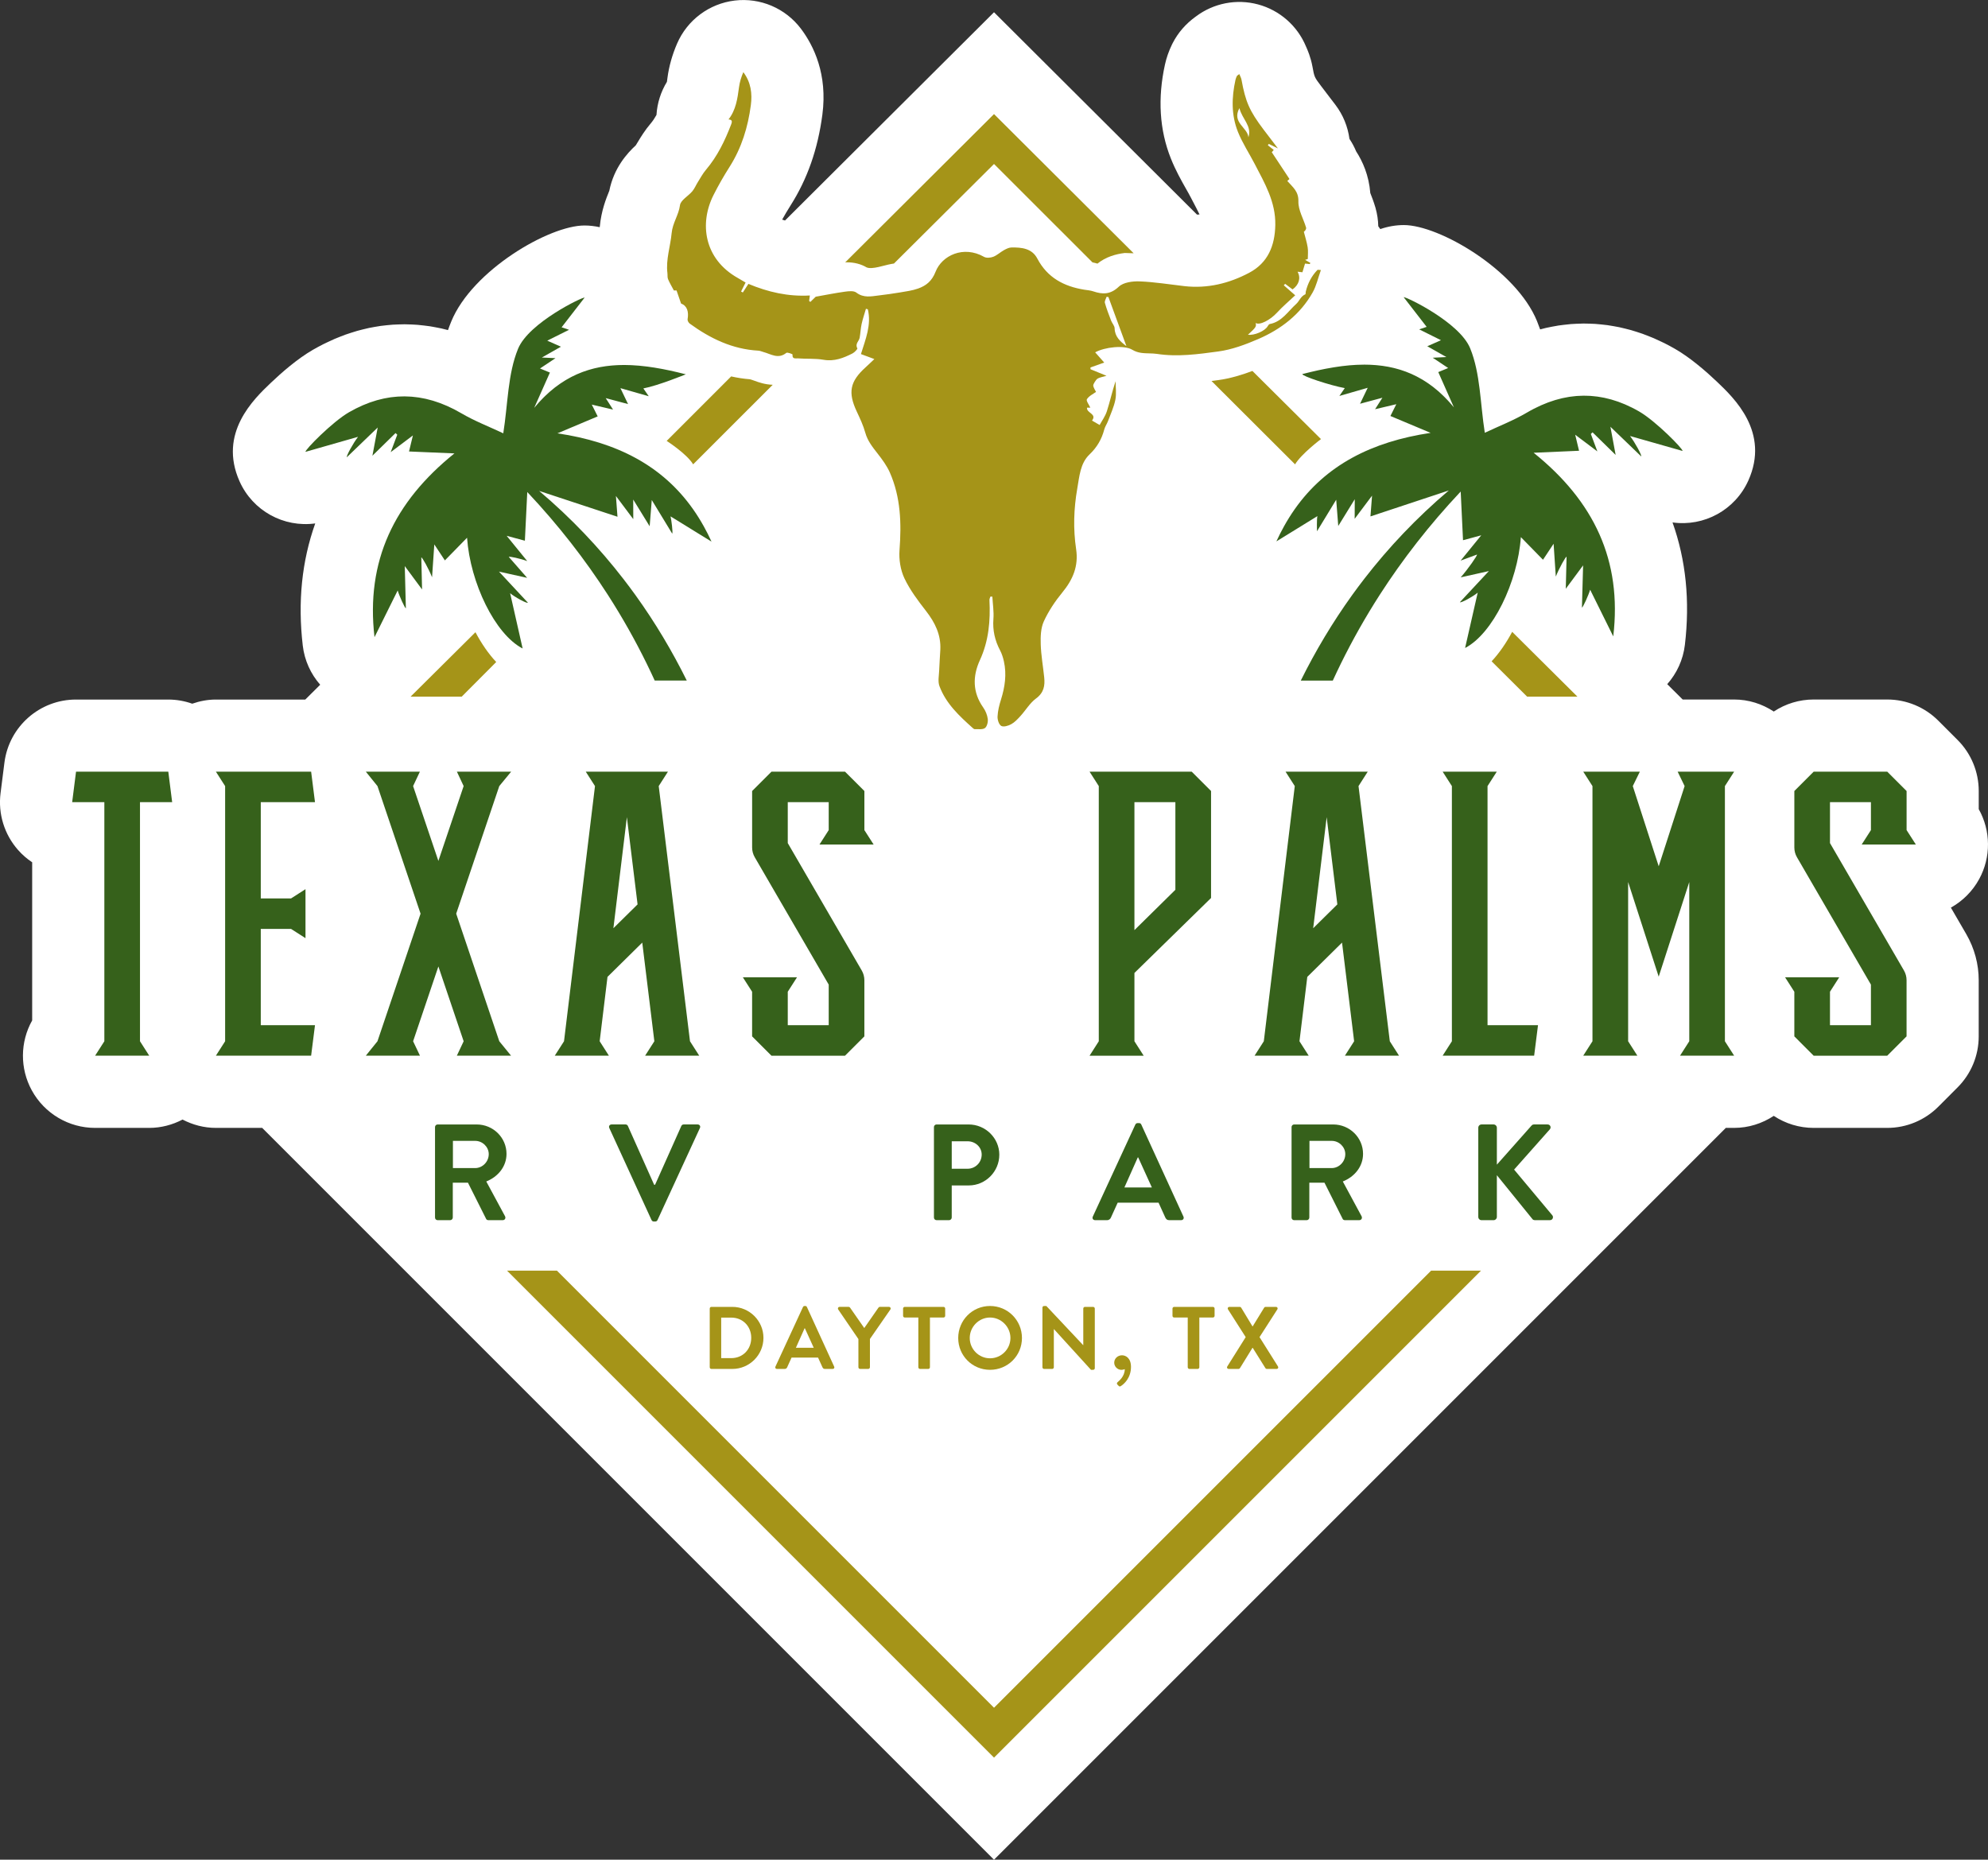
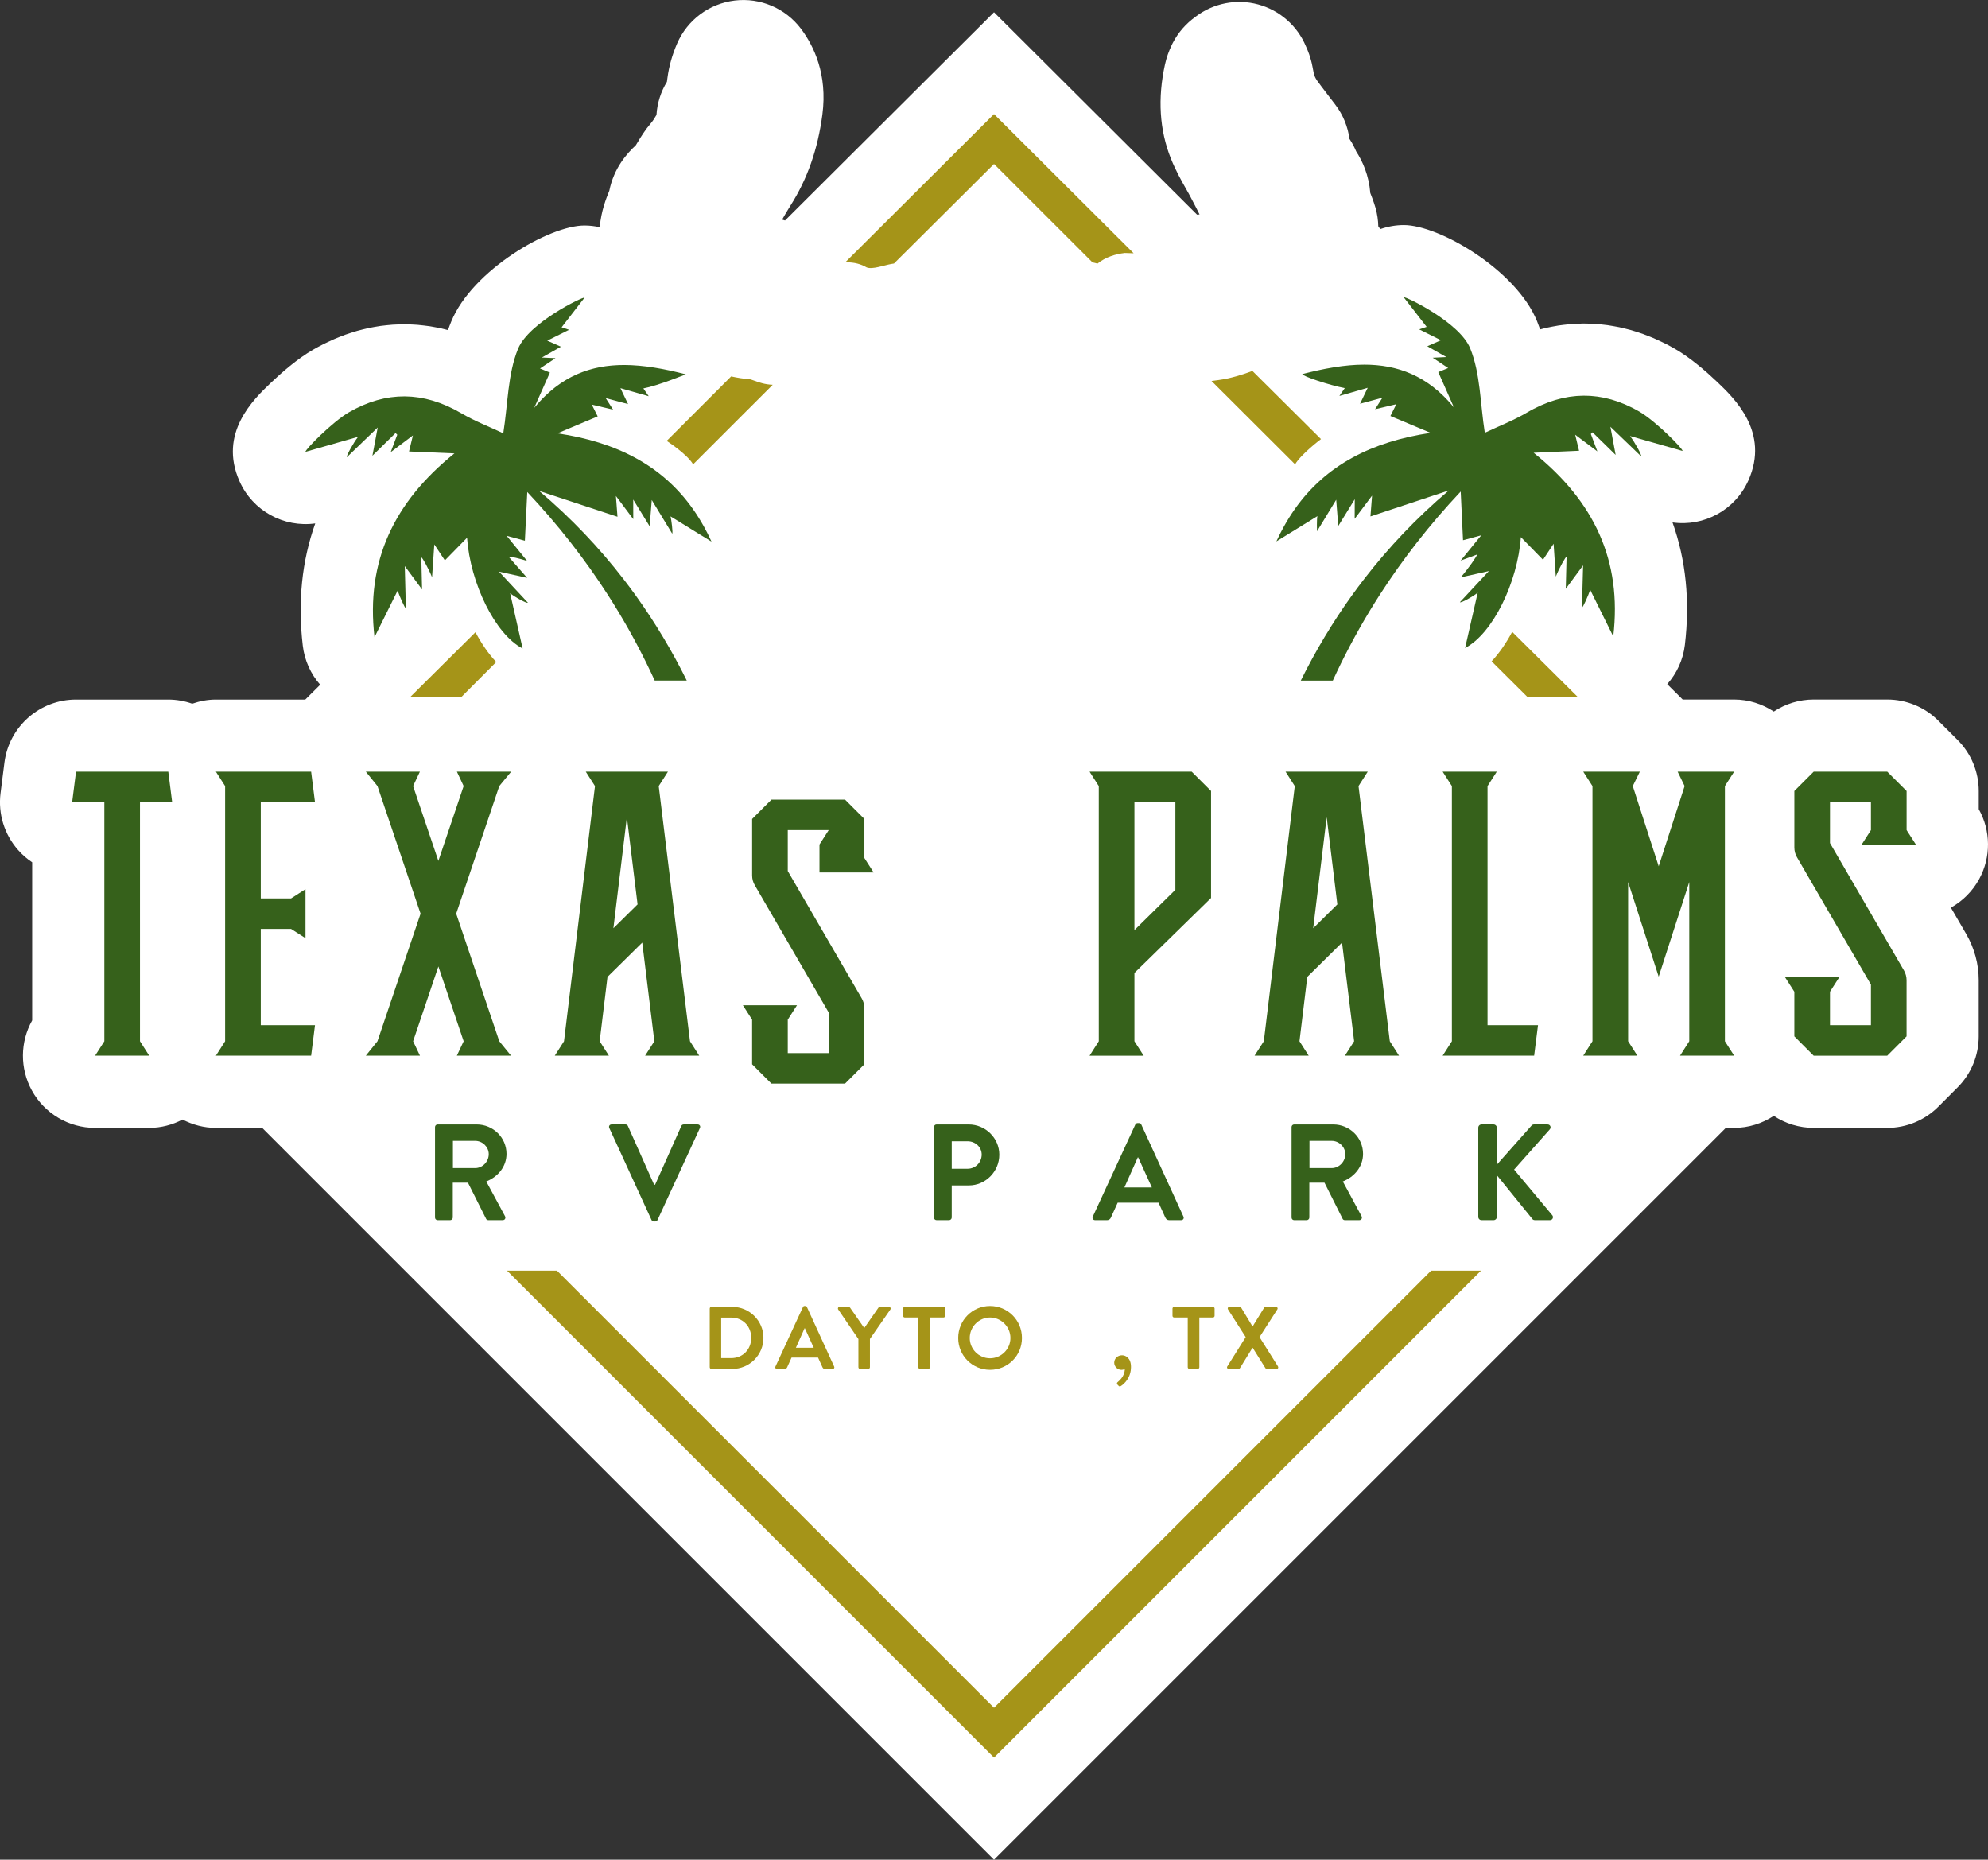
<svg xmlns="http://www.w3.org/2000/svg" version="1.1" x="0px" y="0px" width="260px" height="243.214px" viewBox="-429.849 14.562 260 243.214" enable-background="new -429.849 14.562 260 243.214" xml:space="preserve">
  <rect x="-429.849" y="14.562" width="260" height="243.214" fill="#333333" stroke="none" />
  <g id="Layer_1">
</g>
  <g id="Layer_2">
    <g>
      <path fill="#FFFFFF" d="M-171.004,129.533c1.565-2.866,1.532-6.325-0.056-9.149v-2.373c0-2.503-0.995-4.904-2.764-6.673    l-2.519-2.52c-1.771-1.775-4.175-2.773-6.683-2.773h-9.624c-1.869,0-3.681,0.555-5.216,1.574    c-1.515-0.999-3.303-1.574-5.184-1.574h-6.73l-2.021-2.007c1.244-1.405,2.077-3.177,2.309-5.137    c0.68-5.741,0.138-11.088-1.616-16.015c4.109,0.581,8.181-1.611,9.919-5.486c2.829-6.309-1.842-10.756-4.086-12.894    c-1.387-1.321-3.466-3.141-5.486-4.305c-0.457-0.264-0.914-0.509-1.41-0.76c-0.164-0.082-0.328-0.159-0.51-0.241    c-0.288-0.139-0.58-0.276-0.904-0.416c-0.192-0.082-0.383-0.158-0.526-0.211c-0.31-0.126-0.626-0.252-0.91-0.353    c-0.216-0.077-0.43-0.147-0.646-0.214l-0.117-0.038c-0.252-0.083-0.504-0.163-0.754-0.233c-0.228-0.065-0.455-0.122-0.752-0.193    c-0.261-0.067-0.524-0.131-0.794-0.188c-0.223-0.046-0.444-0.086-0.739-0.136c-0.272-0.05-0.546-0.097-0.785-0.129    c-0.245-0.035-0.491-0.062-0.737-0.085l-0.096-0.01c-0.26-0.028-0.52-0.053-0.783-0.071c-0.225-0.015-0.451-0.022-0.73-0.03    c-0.01,0-0.092-0.003-0.104-0.003c-0.21-0.007-0.423-0.013-0.635-0.013c-0.018,0-0.083,0-0.101,0    c-0.285,0.002-0.57,0.013-0.94,0.032c-0.219,0.009-0.439,0.02-0.693,0.04c-0.302,0.024-0.605,0.059-0.953,0.103    c-0.209,0.023-0.418,0.049-0.644,0.083c-0.265,0.041-0.531,0.09-0.795,0.143l-0.093,0.018c-0.251,0.046-0.5,0.096-0.727,0.148    c-0.243,0.056-0.485,0.119-0.783,0.199c-0.127-0.364-0.265-0.728-0.414-1.093c-2.73-6.686-12.782-12.553-17.41-12.553    c-1.057,0-2.097,0.187-3.084,0.527c-0.085-0.124-0.171-0.249-0.262-0.368c-0.018-0.799-0.135-1.601-0.357-2.389    c-0.011-0.04-0.022-0.078-0.034-0.117c-0.218-0.735-0.463-1.365-0.653-1.843c-0.187-2.333-1.003-4.139-1.852-5.452    c-0.226-0.543-0.505-1.071-0.84-1.578l-0.033-0.049c-0.211-1.588-0.828-3.136-1.854-4.479l-0.68-0.889    c-0.411-0.536-0.782-1.019-1.167-1.532c-0.889-1.177-0.889-1.177-1.136-2.544c-0.229-1.248-0.641-2.184-0.85-2.646    c-1.122-2.701-3.434-4.733-6.263-5.496c-2.813-0.757-5.817-0.172-8.138,1.579c-1.313,0.941-2.337,2.119-3.043,3.504    c-0.031,0.062-0.062,0.123-0.092,0.185c-0.411,0.852-0.705,1.691-0.9,2.568c-0.982,4.437-0.725,8.582,0.764,12.312    c0.623,1.564,1.372,2.886,1.973,3.949c0.214,0.377,0.43,0.753,0.631,1.143l0.365,0.697c0.238,0.453,0.536,1.021,0.782,1.531    c-0.111,0.013-0.22,0.016-0.329,0.02l-26.55-26.465l-27.333,27.235c-0.125-0.04-0.246-0.071-0.375-0.116    c0.337-0.609,0.701-1.222,1.086-1.83c2.214-3.482,3.58-7.375,4.176-11.906c0.694-5.285-1.142-9.021-2.804-11.225    c-2.024-2.685-5.322-4.088-8.66-3.688c-3.338,0.401-6.211,2.547-7.542,5.634c-0.634,1.47-1.056,2.968-1.253,4.454    c-0.02,0.153-0.048,0.36-0.075,0.546c-0.779,1.273-1.266,2.745-1.364,4.323c-0.239,0.433-0.476,0.784-0.721,1.074    c-0.799,0.941-1.334,1.829-1.688,2.416l-0.175,0.287c-0.042,0.067-0.083,0.135-0.124,0.203c-1.109,1.02-2.864,2.941-3.462,5.944    c-0.011,0.028-0.023,0.055-0.034,0.083c-0.38,0.94-1.016,2.514-1.21,4.609c-0.001,0.018-0.006,0.047-0.009,0.069    c-0.655-0.142-1.324-0.223-2-0.223c-4.622,0-14.674,5.867-17.417,12.556c-0.154,0.376-0.296,0.751-0.427,1.125    c-0.002,0-0.003-0.001-0.005-0.001c-0.27-0.074-0.542-0.145-0.852-0.214c-0.197-0.043-0.392-0.082-0.632-0.125    c-0.027-0.006-0.141-0.027-0.167-0.032c-0.239-0.047-0.48-0.091-0.688-0.124c-0.244-0.039-0.49-0.069-0.815-0.105    c-0.281-0.036-0.561-0.067-0.855-0.09c-0.223-0.018-0.446-0.029-0.669-0.038l-0.153-0.006c-0.262-0.013-0.524-0.023-0.838-0.024    c-0.266,0-0.532,0.008-0.832,0.019c-0.239,0.006-0.479,0.015-0.72,0.032c-0.237,0.016-0.475,0.039-0.711,0.064l-0.155,0.016    c-0.229,0.022-0.46,0.047-0.712,0.082c-0.238,0.033-0.477,0.074-0.715,0.117l-0.167,0.029c-0.238,0.04-0.475,0.083-0.654,0.123    c-0.247,0.052-0.496,0.112-0.744,0.176l-0.157,0.039c-0.209,0.051-0.419,0.103-0.634,0.164c-0.254,0.071-0.508,0.153-0.763,0.237    l-0.1,0.033c-0.236,0.073-0.47,0.149-0.677,0.224c-0.236,0.085-0.475,0.179-0.713,0.275l-0.145,0.058    c-0.195,0.076-0.39,0.153-0.595,0.242c-0.282,0.121-0.565,0.255-0.927,0.427c-0.141,0.065-0.282,0.131-0.509,0.244    c-0.447,0.226-0.893,0.467-1.371,0.74c-2.026,1.17-4.105,2.992-5.492,4.313c-2.241,2.135-6.902,6.577-4.095,12.878    c1.728,3.879,5.794,6.075,9.901,5.51c-1.752,4.918-2.3,10.254-1.631,15.98c0.228,1.949,1.05,3.715,2.279,5.118l-1.95,1.937    h-11.694c-1.072,0-2.11,0.201-3.091,0.542c-0.984-0.347-2.038-0.542-3.133-0.542h-12.067c-4.753,0-8.765,3.534-9.363,8.25    l-0.506,3.989c-0.341,2.688,0.49,5.394,2.282,7.427c0.549,0.624,1.173,1.166,1.853,1.617v20.68    c-1.587,2.825-1.617,6.284-0.05,9.148c1.655,3.026,4.83,4.909,8.28,4.909h7.078c1.549,0,3.033-0.397,4.359-1.09    c1.326,0.692,2.81,1.09,4.359,1.09h6.055l95.712,95.71l95.711-95.71h1.086c1.88,0,3.667-0.575,5.183-1.573    c1.535,1.018,3.347,1.573,5.216,1.573h9.624c2.509,0,4.915-0.999,6.686-2.777l2.512-2.515c1.772-1.77,2.767-4.171,2.767-6.676    v-7.344c0-2.093-0.552-4.159-1.617-6.01l-2.024-3.485C-173.169,132.406-171.875,131.128-171.004,129.533z" />
      <g>
        <g>
          <path fill="#36611B" d="M-215.478,68.374c-0.304-0.176-0.609-0.339-0.912-0.492c-0.1-0.05-0.199-0.093-0.298-0.139      c-0.204-0.098-0.409-0.197-0.61-0.285c-0.122-0.052-0.243-0.095-0.365-0.144c-0.181-0.074-0.364-0.149-0.546-0.213      c-0.131-0.047-0.261-0.085-0.393-0.127c-0.172-0.056-0.342-0.114-0.514-0.163c-0.137-0.039-0.273-0.068-0.409-0.102      c-0.166-0.042-0.334-0.087-0.5-0.122c-0.139-0.029-0.277-0.05-0.416-0.074c-0.163-0.03-0.327-0.061-0.491-0.083      c-0.14-0.02-0.281-0.031-0.422-0.045c-0.162-0.017-0.323-0.037-0.485-0.047c-0.142-0.009-0.285-0.01-0.426-0.015      c-0.159-0.005-0.319-0.013-0.479-0.011c-0.165,0.001-0.33,0.011-0.496,0.019c-0.143,0.006-0.288,0.011-0.432,0.021      c-0.166,0.014-0.333,0.035-0.496,0.056c-0.144,0.018-0.29,0.032-0.433,0.053c-0.166,0.025-0.332,0.061-0.498,0.093      c-0.144,0.027-0.287,0.051-0.429,0.084c-0.169,0.039-0.336,0.086-0.503,0.131c-0.142,0.038-0.284,0.071-0.424,0.114      c-0.173,0.052-0.347,0.114-0.52,0.173c-0.136,0.047-0.272,0.089-0.41,0.139c-0.182,0.068-0.366,0.147-0.546,0.223      c-0.128,0.053-0.255,0.1-0.381,0.157c-0.205,0.09-0.409,0.192-0.611,0.292c-0.106,0.052-0.211,0.098-0.318,0.153      c-0.31,0.159-0.62,0.331-0.929,0.513c-1.749,1.027-3.667,1.767-5.489,2.629c-0.609-3.874-0.566-7.748-1.915-11.05      c-1.403-3.438-8.53-6.823-8.691-6.678c1.016,1.312,2.033,2.624,3,3.876c-0.047,0.017-0.347,0.118-0.974,0.327      c1.012,0.503,1.787,0.888,2.848,1.417c-0.708,0.314-1.194,0.53-1.788,0.793c0.826,0.468,1.493,0.847,2.494,1.412      c-0.758,0.038-1.138,0.056-1.785,0.088c0.765,0.51,1.358,0.904,2.021,1.345c-0.413,0.17-0.772,0.318-1.294,0.533      c0.695,1.568,1.37,3.09,2.043,4.61c-0.197-0.241-0.397-0.47-0.599-0.691c-0.062-0.07-0.126-0.136-0.189-0.205      c-0.14-0.151-0.284-0.299-0.427-0.441c-0.071-0.073-0.145-0.144-0.217-0.213c-0.142-0.138-0.286-0.27-0.429-0.399      c-0.065-0.06-0.133-0.121-0.199-0.179c-0.188-0.163-0.377-0.32-0.57-0.469c-0.02-0.017-0.042-0.036-0.062-0.052      c-0.214-0.165-0.43-0.321-0.644-0.471c-0.064-0.042-0.126-0.083-0.189-0.125c-0.157-0.103-0.312-0.205-0.468-0.301      c-0.076-0.045-0.153-0.091-0.229-0.136c-0.151-0.088-0.304-0.173-0.458-0.255c-0.072-0.039-0.144-0.079-0.215-0.115      c-0.186-0.095-0.375-0.185-0.563-0.27c-0.036-0.017-0.073-0.036-0.109-0.052c-0.225-0.1-0.454-0.193-0.683-0.278      c-0.062-0.023-0.124-0.043-0.185-0.066c-0.169-0.061-0.336-0.119-0.509-0.174c-0.08-0.026-0.159-0.049-0.236-0.072      c-0.16-0.047-0.32-0.091-0.481-0.133c-0.077-0.02-0.154-0.04-0.232-0.059c-0.184-0.044-0.37-0.083-0.556-0.121      c-0.051-0.01-0.1-0.021-0.152-0.031c-0.237-0.045-0.474-0.083-0.714-0.116c-0.058-0.009-0.118-0.015-0.178-0.022      c-0.18-0.023-0.361-0.043-0.544-0.061c-0.083-0.009-0.168-0.014-0.25-0.021c-0.164-0.013-0.328-0.023-0.492-0.032      c-0.085-0.004-0.17-0.008-0.255-0.012c-0.178-0.006-0.36-0.009-0.539-0.011c-0.063,0-0.127-0.001-0.192-0.001      c-0.285,0-0.572,0.007-0.861,0.021c-0.071,0.003-0.141,0.006-0.213,0.01c-0.26,0.014-0.52,0.032-0.78,0.054      c-0.039,0.004-0.079,0.005-0.118,0.01c-0.294,0.027-0.586,0.059-0.881,0.096c-0.072,0.01-0.146,0.019-0.22,0.03      c-0.271,0.035-0.541,0.075-0.812,0.118c-0.032,0.005-0.061,0.009-0.092,0.015c-0.299,0.048-0.597,0.102-0.895,0.158      c-0.077,0.014-0.151,0.029-0.227,0.042c-0.286,0.056-0.571,0.114-0.858,0.177c-0.017,0.003-0.033,0.006-0.05,0.01      c-0.304,0.066-0.61,0.137-0.914,0.21c-0.076,0.018-0.151,0.036-0.226,0.054c-0.303,0.073-0.609,0.149-0.912,0.227      c-0.053,0.261,3.614,1.477,5.552,1.836c-0.02,0.028-0.234,0.34-0.706,1.024c1.383-0.398,2.423-0.697,3.706-1.065      c-0.339,0.707-0.605,1.256-1.004,2.086c1.06-0.285,1.832-0.493,2.925-0.786c-0.382,0.601-0.609,0.954-0.96,1.502      c0.963-0.227,1.75-0.414,2.779-0.657c-0.263,0.527-0.472,0.942-0.772,1.543c1.592,0.668,3.121,1.311,5.259,2.206      c-7.737,1.158-13.72,4.226-17.765,9.968c-0.499,0.708-0.969,1.46-1.409,2.252c-0.35,0.631-0.686,1.287-0.999,1.973      c0.616-0.379,1.23-0.757,1.84-1.132c0.767-0.472,1.527-0.94,2.264-1.396c0.429-0.264,0.851-0.523,1.263-0.777      c-0.106,0.373-0.056,1.983-0.056,1.983c0.766-1.257,1.546-2.536,2.513-4.128c0.1,1.288,0.166,2.129,0.269,3.435      c0.812-1.318,1.382-2.245,2.157-3.499c-0.005,0.957-0.007,1.557-0.011,2.561c0.796-1.061,1.374-1.83,2.273-3.029      c-0.087,1.143-0.131,1.726-0.208,2.715c3.397-1.125,6.568-2.176,10.248-3.395c-4.247,3.599-7.899,7.48-11.042,11.539      c-0.537,0.694-1.059,1.393-1.566,2.096c-2.623,3.641-4.856,7.408-6.752,11.23h4.188c1.38-3.011,2.964-6.026,4.772-9.023      c0.453-0.752,0.924-1.503,1.406-2.254c2.943-4.563,6.429-9.072,10.548-13.447c0.112,2.351,0.203,4.27,0.304,6.368      c0.766-0.207,1.392-0.376,2.385-0.644c-0.954,1.168-1.695,2.079-2.696,3.31c0.924-0.343,1.53-0.566,2.135-0.79      c0.094,0.078-1.145,1.86-2.127,2.981c1.345-0.301,2.259-0.505,3.685-0.823c-1.477,1.584-2.632,2.826-3.789,4.067      c0.112,0.155,1.76-0.758,2.327-1.244c-0.547,2.401-1.056,4.63-1.649,7.237c3.619-1.875,6.868-8.588,7.294-14.499      c1.025,1.049,1.917,1.959,2.895,2.959c0.419-0.632,0.776-1.172,1.387-2.093c0.104,1.565,0.181,2.694,0.288,4.294      c0.476-1.187,1.296-2.619,1.409-2.603c-0.032,1.291-0.065,2.58-0.105,4.196c0.786-1.062,1.397-1.889,2.266-3.06      c-0.059,2.104-0.104,3.811-0.153,5.517c0.133,0.012,0.886-1.676,1.074-2.331c0.986,1.989,2.003,4.047,3.022,6.104      c1.179-9.944-2.533-17.684-10.412-24.017c2.25-0.099,4.073-0.178,5.938-0.261c-0.142-0.593-0.256-1.065-0.503-2.097      c1.093,0.822,1.819,1.366,2.9,2.182c-0.391-1.046-0.623-1.664-0.854-2.281c0.075-0.073,0.149-0.145,0.224-0.216      c0.913,0.894,1.826,1.787,3.02,2.958c-0.224-1.208-0.391-2.105-0.685-3.686c1.628,1.567,2.828,2.72,4.024,3.874      c0.124-0.102-0.809-1.825-1.458-2.663c2.513,0.715,4.692,1.334,6.87,1.955C-209.695,73.305-213.298,69.63-215.478,68.374z" />
          <path fill="#36611B" d="M-338.641,84.26c0.612,0.375,1.227,0.754,1.845,1.134c-0.313-0.689-0.648-1.347-1-1.981      c-0.439-0.792-0.909-1.543-1.408-2.253c-4.037-5.729-10.01-8.783-17.741-9.925c2.14-0.901,3.669-1.545,5.265-2.216      c-0.302-0.602-0.509-1.015-0.772-1.542c1.029,0.242,1.816,0.428,2.778,0.653c-0.351-0.549-0.575-0.902-0.957-1.501      c1.092,0.292,1.864,0.498,2.923,0.781c-0.398-0.83-0.662-1.378-1-2.084c1.282,0.366,2.322,0.663,3.705,1.058      c-0.471-0.683-0.685-0.994-0.705-1.022c1.939-0.363,5.555-1.845,5.555-1.845c-0.303-0.077-0.606-0.153-0.908-0.224      c-0.076-0.019-0.151-0.036-0.226-0.055c-0.305-0.073-0.609-0.141-0.913-0.208c-0.008-0.002-0.017-0.004-0.025-0.005      c-0.294-0.064-0.588-0.123-0.881-0.179c-0.074-0.014-0.145-0.028-0.218-0.042c-0.301-0.057-0.604-0.11-0.902-0.157      c-0.018-0.004-0.035-0.006-0.052-0.009c-0.283-0.045-0.565-0.085-0.847-0.123c-0.071-0.009-0.142-0.019-0.215-0.027      c-0.296-0.037-0.593-0.07-0.886-0.096c-0.025-0.002-0.051-0.004-0.076-0.006c-0.273-0.024-0.543-0.042-0.813-0.056      c-0.07-0.005-0.14-0.009-0.208-0.012c-0.292-0.012-0.581-0.02-0.87-0.021c-0.047,0-0.094,0.002-0.141,0.002      c-0.197,0.001-0.395,0.004-0.591,0.012c-0.081,0.003-0.162,0.007-0.242,0.011c-0.167,0.009-0.334,0.019-0.5,0.032      c-0.083,0.006-0.167,0.014-0.25,0.021c-0.177,0.017-0.354,0.037-0.529,0.059c-0.066,0.008-0.132,0.015-0.197,0.024      c-0.239,0.034-0.478,0.072-0.716,0.117c-0.039,0.007-0.078,0.017-0.117,0.024c-0.197,0.039-0.395,0.082-0.59,0.128      c-0.077,0.019-0.154,0.04-0.23,0.059c-0.161,0.042-0.321,0.086-0.481,0.134c-0.08,0.023-0.161,0.047-0.241,0.073      c-0.167,0.053-0.333,0.109-0.499,0.169c-0.066,0.024-0.133,0.047-0.198,0.072c-0.229,0.086-0.457,0.179-0.683,0.278      c-0.03,0.013-0.058,0.028-0.087,0.042c-0.196,0.089-0.392,0.182-0.587,0.281c-0.072,0.037-0.145,0.078-0.217,0.115      c-0.153,0.082-0.306,0.167-0.457,0.256c-0.078,0.044-0.155,0.092-0.232,0.139c-0.155,0.095-0.309,0.193-0.461,0.296      c-0.066,0.043-0.133,0.086-0.198,0.131c-0.216,0.15-0.432,0.305-0.644,0.471c-0.017,0.014-0.033,0.027-0.05,0.041      c-0.196,0.154-0.39,0.314-0.583,0.482c-0.067,0.058-0.134,0.12-0.201,0.18c-0.144,0.129-0.288,0.262-0.431,0.4      c-0.073,0.071-0.146,0.141-0.219,0.214c-0.142,0.142-0.285,0.292-0.425,0.442c-0.064,0.069-0.128,0.136-0.192,0.206      c-0.202,0.222-0.402,0.452-0.601,0.693c0.677-1.522,1.354-3.045,2.052-4.614c-0.521-0.214-0.883-0.363-1.294-0.532      c0.663-0.441,1.256-0.837,2.023-1.35c-0.647-0.03-1.027-0.048-1.784-0.083c1-0.567,1.669-0.946,2.496-1.416      c-0.594-0.263-1.079-0.478-1.787-0.79c1.062-0.531,1.838-0.917,2.849-1.421c-0.625-0.209-0.925-0.309-0.973-0.326      c0.971-1.254,1.989-2.568,3.007-3.882c-0.161-0.145-7.292,3.252-8.703,6.693c-1.354,3.304-1.318,7.177-1.932,11.054      c-1.821-0.86-3.739-1.597-5.485-2.621c-0.31-0.182-0.619-0.352-0.927-0.511c-0.104-0.053-0.205-0.097-0.308-0.148      c-0.207-0.101-0.413-0.204-0.62-0.295c-0.125-0.056-0.25-0.102-0.375-0.154c-0.184-0.076-0.368-0.156-0.551-0.223      c-0.134-0.05-0.268-0.091-0.402-0.137c-0.176-0.058-0.35-0.122-0.525-0.174c-0.138-0.041-0.276-0.074-0.414-0.11      c-0.171-0.046-0.341-0.095-0.513-0.134c-0.14-0.031-0.278-0.053-0.419-0.081c-0.169-0.032-0.339-0.067-0.509-0.094      c-0.14-0.022-0.282-0.034-0.422-0.051c-0.169-0.021-0.336-0.043-0.505-0.057c-0.142-0.011-0.284-0.014-0.426-0.021      c-0.167-0.007-0.334-0.018-0.501-0.019c-0.159,0-0.317,0.006-0.477,0.012c-0.142,0.005-0.286,0.006-0.429,0.016      c-0.161,0.01-0.321,0.03-0.48,0.046c-0.142,0.015-0.286,0.026-0.429,0.046c-0.161,0.022-0.321,0.054-0.481,0.082      c-0.143,0.026-0.285,0.046-0.427,0.078c-0.163,0.034-0.326,0.078-0.489,0.119c-0.14,0.035-0.28,0.066-0.421,0.106      c-0.166,0.047-0.333,0.105-0.5,0.16c-0.137,0.044-0.273,0.083-0.411,0.132c-0.174,0.063-0.35,0.138-0.525,0.207      c-0.129,0.051-0.256,0.097-0.385,0.153c-0.195,0.083-0.39,0.179-0.585,0.272c-0.108,0.052-0.217,0.099-0.327,0.154      c-0.304,0.154-0.608,0.318-0.913,0.493c-2.182,1.26-5.791,4.94-5.685,5.177c2.181-0.624,4.362-1.248,6.874-1.966      c-0.65,0.839-1.585,2.563-1.463,2.665c1.199-1.156,2.401-2.311,4.032-3.881c-0.296,1.581-0.466,2.479-0.692,3.688      c1.197-1.174,2.112-2.067,3.025-2.963c0.076,0.073,0.149,0.144,0.225,0.216c-0.233,0.618-0.466,1.236-0.86,2.282      c1.084-0.816,1.811-1.362,2.905-2.186c-0.249,1.031-0.363,1.503-0.507,2.097c1.865,0.079,3.69,0.157,5.938,0.251      c-7.891,6.345-11.613,14.092-10.453,24.034c1.022-2.06,2.045-4.118,3.032-6.109c0.186,0.654,0.938,2.341,1.07,2.33      c-0.045-1.708-0.089-3.414-0.143-5.518c0.865,1.17,1.476,1.996,2.261,3.057c-0.039-1.616-0.068-2.906-0.099-4.196      c0.116-0.016,0.932,1.416,1.406,2.6c0.11-1.601,0.188-2.729,0.294-4.294c0.61,0.92,0.966,1.46,1.383,2.09      c0.981-1.002,1.873-1.914,2.9-2.964c0.417,5.911,3.655,12.618,7.27,14.486c-0.589-2.608-1.094-4.835-1.637-7.234      c0.566,0.485,2.212,1.394,2.324,1.24c-1.153-1.239-2.308-2.479-3.781-4.062c1.424,0.315,2.339,0.518,3.684,0.816      c-0.982-1.12-1.693-1.933-2.405-2.745c0.094-0.079,1.492,0.212,2.416,0.553c-1-1.23-1.74-2.139-2.691-3.306      c0.991,0.267,1.619,0.436,2.383,0.642c0.104-2.099,0.198-4.018,0.313-6.369c4.109,4.364,7.585,8.863,10.519,13.417      c0.483,0.751,0.953,1.502,1.405,2.255c1.799,2.984,3.371,5.984,4.743,8.982h4.192c-1.887-3.81-4.111-7.565-6.724-11.192      c-0.507-0.703-1.029-1.401-1.566-2.095c-3.132-4.051-6.777-7.921-11.014-11.509c3.679,1.214,6.848,2.258,10.243,3.377      c-0.076-0.989-0.118-1.572-0.204-2.715c0.897,1.199,1.474,1.967,2.269,3.027c-0.003-1.004-0.004-1.605-0.006-2.562      c0.771,1.253,1.34,2.178,2.15,3.495c0.105-1.305,0.173-2.146,0.275-3.435c0.963,1.585,1.739,2.859,2.499,4.11      c0.057,0.095,0.114,0.189,0.172,0.283c0.122-0.071-0.112-1.884-0.217-2.253c0.409,0.251,0.826,0.508,1.25,0.767      C-340.167,83.32-339.408,83.789-338.641,84.26z" />
        </g>
        <g>
          <path fill="#36611B" d="M-411.54,150.741l1.208,1.886h-7.078l1.208-1.886v-31.27h-4.209l0.506-3.989h12.067l0.505,3.989h-4.208      L-411.54,150.741L-411.54,150.741z" />
          <path fill="#36611B" d="M-395.743,148.638h7.09l-0.505,3.989h-12.456l1.208-1.886v-33.373l-1.208-1.887h12.456l0.505,3.989      h-7.09v12.59h3.961l0,0l1.887-1.21v1.21h0v3.988h0v1.209l-1.887-1.208h0.001h-3.962V148.638z" />
          <path fill="#36611B" d="M-363.011,152.627h-7.089l0.89-1.886l-3.305-9.784l-3.306,9.784l0.898,1.886h-7.082l1.523-1.886      l5.637-16.686l-5.637-16.688l-1.523-1.886h7.073l-0.89,1.886l3.306,9.787l3.305-9.787l-0.883-1.886h7.098l-1.553,1.886      l-5.636,16.688l5.636,16.686L-363.011,152.627z" />
          <path fill="#36611B" d="M-338.4,152.627h-7.078l1.208-1.886l-1.582-12.903l-4.546,4.483l-1.023,8.42l1.207,1.886h-7.079      l1.208-1.886l0,0l4.051-33.374l-1.207-1.886h10.749l-1.207,1.886l4.09,33.374L-338.4,152.627z M-346.464,132.841l-1.399-11.408      l-1.763,14.525L-346.464,132.841z" />
-           <path fill="#36611B" d="M-322.673,125.01l1.207-1.885v-3.653h-5.355v5.351l6.858,11.81l2.818,4.853      c0.224,0.386,0.342,0.824,0.342,1.27v7.344c-0.989,0.986-1.542,1.541-2.531,2.529h-9.621c-0.988-0.986-1.543-1.541-2.53-2.529      v-5.838h-0.001l-1.208-1.887h2.418l0,0h2.247l0,0h2.416l-1.208,1.887l0,0v4.378h5.355v-5.309l-7.112-12.245l-2.564-4.417      c-0.224-0.385-0.341-0.823-0.341-1.27v-7.386c0.988-0.987,1.541-1.542,2.53-2.529h9.621c0.988,0.987,1.542,1.541,2.531,2.529      v5.113h0.001l1.208,1.885H-322.673z" />
+           <path fill="#36611B" d="M-322.673,125.01l1.207-1.885h-5.355v5.351l6.858,11.81l2.818,4.853      c0.224,0.386,0.342,0.824,0.342,1.27v7.344c-0.989,0.986-1.542,1.541-2.531,2.529h-9.621c-0.988-0.986-1.543-1.541-2.53-2.529      v-5.838h-0.001l-1.208-1.887h2.418l0,0h2.247l0,0h2.416l-1.208,1.887l0,0v4.378h5.355v-5.309l-7.112-12.245l-2.564-4.417      c-0.224-0.385-0.341-0.823-0.341-1.27v-7.386c0.988-0.987,1.541-1.542,2.53-2.529h9.621c0.988,0.987,1.542,1.541,2.531,2.529      v5.113h0.001l1.208,1.885H-322.673z" />
          <path fill="#36611B" d="M-281.483,141.809v8.933h0.002l1.208,1.888h-7.079l1.207-1.888v-33.373l-1.207-1.887h13.358      c0.989,0.987,1.543,1.541,2.532,2.529v13.992L-281.483,141.809z M-281.483,136.206l5.355-5.276v-11.458h-5.355V136.206z" />
          <path fill="#36611B" d="M-246.878,152.627h-7.078l1.207-1.886l-1.582-12.903l-4.544,4.483l-1.023,8.42l1.207,1.886h-7.079      l1.208-1.886l0,0l4.05-33.374l-1.207-1.886h10.75l-1.207,1.886l4.092,33.374L-246.878,152.627z M-254.945,132.841l-1.396-11.408      l-1.763,14.525L-254.945,132.841z" />
          <path fill="#36611B" d="M-228.701,148.638l-0.505,3.989h-11.967l1.208-1.886v-33.373l-1.208-1.887h7.081l-1.208,1.886h-0.003      v31.27H-228.701L-228.701,148.638z" />
          <path fill="#36611B" d="M-204.257,150.741l1.208,1.886h-7.078l1.208-1.886l0.001,0.002v-20.827l-1.667,5.158l-2.332,7.218      l-2.331-7.218l-1.667-5.158v20.825v-0.002l1.209,1.888h-7.081l1.208-1.888v-33.372l-1.206-1.886h7.403l-0.924,1.886l3.39,10.489      l3.389-10.489l-0.913-1.886h7.39l-1.208,1.886V150.741z" />
          <path fill="#36611B" d="M-186.368,125.01l1.208-1.885v-3.653h-5.355v5.351l6.857,11.81l2.818,4.853      c0.222,0.386,0.34,0.824,0.34,1.27v7.344c-0.988,0.986-1.542,1.541-2.527,2.529h-9.624c-0.988-0.986-1.541-1.541-2.527-2.529      v-5.838h-0.002l-1.208-1.887h2.416l0,0h2.247l0,0h2.417l-1.208,1.887l0,0v4.378h5.355v-5.309l-7.113-12.245l-2.564-4.417      c-0.223-0.385-0.339-0.823-0.339-1.27v-7.386c0.987-0.987,1.54-1.542,2.528-2.529h9.624c0.984,0.987,1.54,1.541,2.528,2.529      v5.113h0.002l1.209,1.885H-186.368z" />
        </g>
        <g>
          <path fill="#36611B" d="M-372.955,161.962c0-0.179,0.143-0.339,0.338-0.339h5.114c2.146,0,3.898,1.716,3.898,3.843      c0,1.646-1.091,2.987-2.646,3.612l2.45,4.541c0.126,0.234,0,0.52-0.303,0.52h-1.878c-0.162,0-0.25-0.09-0.285-0.16l-2.379-4.739      h-1.985v4.561c0,0.179-0.161,0.339-0.34,0.339h-1.646c-0.195,0-0.338-0.16-0.338-0.339L-372.955,161.962L-372.955,161.962z       M-367.699,167.326c0.947,0,1.771-0.822,1.771-1.824c0-0.947-0.824-1.734-1.771-1.734h-2.915v3.559H-367.699z" />
          <path fill="#36611B" d="M-350.162,162.086c-0.106-0.232,0.036-0.465,0.304-0.465h1.823c0.162,0,0.269,0.106,0.304,0.197      l3.433,7.688h0.125l3.433-7.688c0.036-0.091,0.144-0.197,0.304-0.197h1.823c0.268,0,0.412,0.232,0.304,0.465l-5.544,12.033      c-0.053,0.107-0.142,0.196-0.304,0.196h-0.178c-0.161,0-0.25-0.089-0.304-0.196L-350.162,162.086z" />
          <path fill="#36611B" d="M-307.703,161.962c0-0.179,0.143-0.339,0.34-0.339h4.204c2.199,0,4.005,1.788,4.005,3.952      c0,2.216-1.807,4.021-3.989,4.021h-2.234v4.203c0,0.179-0.161,0.339-0.34,0.339h-1.646c-0.196,0-0.34-0.16-0.34-0.339      L-307.703,161.962L-307.703,161.962z M-303.303,167.414c1.002,0,1.843-0.806,1.843-1.857c0-0.984-0.841-1.736-1.843-1.736      h-2.073v3.594H-303.303z" />
          <path fill="#36611B" d="M-286.928,173.674l5.561-12.033c0.055-0.107,0.145-0.197,0.305-0.197h0.178      c0.177,0,0.251,0.091,0.302,0.197l5.51,12.033c0.105,0.232-0.037,0.465-0.305,0.465h-1.555c-0.267,0-0.393-0.107-0.519-0.357      l-0.876-1.93h-5.346l-0.877,1.93c-0.07,0.178-0.232,0.357-0.518,0.357h-1.555C-286.891,174.139-287.035,173.906-286.928,173.674      z M-279.201,169.865l-1.79-3.935h-0.053l-1.752,3.935H-279.201z" />
          <path fill="#36611B" d="M-260.933,161.962c0-0.179,0.143-0.339,0.338-0.339h5.115c2.146,0,3.897,1.716,3.897,3.843      c0,1.646-1.089,2.987-2.647,3.612l2.451,4.541c0.125,0.234,0,0.52-0.304,0.52h-1.877c-0.16,0-0.249-0.09-0.286-0.16l-2.38-4.739      h-1.984v4.561c0,0.179-0.161,0.339-0.338,0.339h-1.646c-0.195,0-0.338-0.16-0.338-0.339V161.962z M-255.677,167.326      c0.948,0,1.771-0.822,1.771-1.824c0-0.947-0.823-1.734-1.771-1.734h-2.914v3.559H-255.677z" />
          <path fill="#36611B" d="M-236.512,162.05c0-0.231,0.178-0.429,0.429-0.429h1.573c0.232,0,0.428,0.197,0.428,0.429v4.829      l4.507-5.079c0.07-0.089,0.178-0.179,0.338-0.179h1.789c0.339,0,0.52,0.376,0.287,0.645l-4.667,5.258l5.007,5.988      c0.179,0.232,0.037,0.627-0.323,0.627h-1.948c-0.178,0-0.286-0.07-0.323-0.123l-4.667-5.759v5.454      c0,0.232-0.195,0.43-0.428,0.43h-1.573c-0.252,0-0.429-0.197-0.429-0.43L-236.512,162.05L-236.512,162.05z" />
        </g>
        <g>
          <path fill="#A59418" d="M-337.026,185.7c0-0.116,0.093-0.221,0.209-0.221h2.747c2.238,0,4.069,1.82,4.069,4.047      c0,2.249-1.832,4.069-4.069,4.069h-2.747c-0.116,0-0.209-0.104-0.209-0.221V185.7z M-334.208,192.182      c1.507,0,2.609-1.138,2.609-2.655c0-1.507-1.102-2.645-2.609-2.645h-1.321v5.3H-334.208z" />
          <path fill="#A59418" d="M-328.435,193.295l3.605-7.803c0.035-0.07,0.093-0.128,0.197-0.128h0.116      c0.116,0,0.163,0.058,0.197,0.128l3.57,7.803c0.07,0.151-0.022,0.301-0.196,0.301h-1.009c-0.174,0-0.255-0.07-0.336-0.23      l-0.568-1.254h-3.467l-0.568,1.254c-0.046,0.114-0.15,0.23-0.336,0.23h-1.009C-328.412,193.596-328.504,193.444-328.435,193.295      z M-323.426,190.825l-1.16-2.551h-0.034l-1.137,2.551H-323.426z" />
          <path fill="#A59418" d="M-317.583,189.688l-2.644-3.874c-0.093-0.151,0-0.335,0.186-0.335h1.182      c0.093,0,0.151,0.059,0.187,0.104l1.854,2.666l1.855-2.666c0.034-0.046,0.093-0.104,0.185-0.104h1.194      c0.186,0,0.279,0.184,0.186,0.335l-2.677,3.862v3.697c0,0.116-0.105,0.222-0.221,0.222h-1.066c-0.127,0-0.22-0.105-0.22-0.222      L-317.583,189.688L-317.583,189.688z" />
          <path fill="#A59418" d="M-309.745,186.871h-1.775c-0.126,0-0.22-0.104-0.22-0.221v-0.95c0-0.116,0.094-0.221,0.22-0.221h5.067      c0.127,0,0.219,0.104,0.219,0.221v0.95c0,0.116-0.092,0.221-0.219,0.221h-1.775v6.504c0,0.116-0.103,0.221-0.219,0.221h-1.078      c-0.116,0-0.22-0.104-0.22-0.221L-309.745,186.871L-309.745,186.871z" />
          <path fill="#A59418" d="M-300.367,185.363c2.319,0,4.174,1.867,4.174,4.186c0,2.319-1.854,4.162-4.174,4.162      c-2.317,0-4.162-1.843-4.162-4.162C-304.528,187.23-302.684,185.363-300.367,185.363z M-300.367,192.204      c1.461,0,2.667-1.195,2.667-2.655s-1.206-2.678-2.667-2.678c-1.46,0-2.654,1.218-2.654,2.678      C-303.021,191.009-301.827,192.204-300.367,192.204z" />
-           <path fill="#A59418" d="M-293.515,185.573c0-0.116,0.103-0.21,0.218-0.21h0.292l4.821,5.124h0.012V185.7      c0-0.116,0.094-0.221,0.221-0.221h1.065c0.117,0,0.221,0.104,0.221,0.221v7.802c0,0.117-0.104,0.209-0.221,0.209h-0.278      l-4.846-5.321h-0.013v4.985c0,0.116-0.092,0.221-0.219,0.221h-1.056c-0.115,0-0.218-0.104-0.218-0.221V185.573z" />
          <path fill="#A59418" d="M-283.104,191.811c0.499,0,1.171,0.371,1.171,1.52c0,1.426-0.891,2.237-1.323,2.503      c-0.102,0.07-0.184,0.081-0.289-0.022l-0.175-0.185c-0.081-0.094-0.068-0.221,0.049-0.313c0.126-0.116,0.926-0.718,0.926-1.692      c-0.012,0-0.197,0.093-0.441,0.093c-0.51,0-0.939-0.429-0.939-0.939C-284.123,192.251-283.693,191.811-283.104,191.811z" />
          <path fill="#A59418" d="M-274.511,186.871h-1.774c-0.129,0-0.22-0.104-0.22-0.221v-0.95c0-0.116,0.093-0.221,0.22-0.221h5.065      c0.127,0,0.221,0.104,0.221,0.221v0.95c0,0.116-0.093,0.221-0.221,0.221h-1.773v6.504c0,0.116-0.104,0.221-0.22,0.221h-1.08      c-0.114,0-0.218-0.104-0.218-0.221V186.871L-274.511,186.871z" />
          <path fill="#A59418" d="M-266.93,189.433l-2.317-3.629c-0.094-0.149,0-0.324,0.195-0.324h1.346c0.093,0,0.151,0.059,0.186,0.104      l1.484,2.457h0.011l1.507-2.457c0.023-0.046,0.093-0.104,0.185-0.104h1.346c0.196,0,0.29,0.175,0.196,0.324l-2.331,3.629      l2.413,3.837c0.092,0.163,0,0.326-0.197,0.326h-1.251c-0.094,0-0.175-0.06-0.196-0.105l-1.659-2.655h-0.034l-1.637,2.655      c-0.033,0.046-0.103,0.105-0.195,0.105h-1.253c-0.207,0-0.301-0.176-0.207-0.326L-266.93,189.433z" />
        </g>
        <g>
          <path fill="#A59418" d="M-232.078,97.196c-0.779,1.455-1.683,2.779-2.691,3.854l4.649,4.626h6.579L-232.078,97.196z" />
          <path fill="#A59418" d="M-316.504,49.534c0.735,0.306,2.304-0.291,3.212-0.447l0.362-0.06l13.083-13.019l12.879,12.869      c0.204,0.042,0.419,0.091,0.65,0.162c1.083-0.88,2.4-1.253,3.571-1.39l1.162,0.036l-18.262-18.203l-19.463,19.395      c0.071-0.002,0.134-0.01,0.207-0.01C-318.12,48.869-317.249,49.092-316.504,49.534z" />
          <path fill="#A59418" d="M-331.523,64.236c-0.079-0.021-0.158-0.046-0.238-0.072c-0.827-0.062-1.647-0.192-2.463-0.373      l-8.433,8.433c0,0,2.646,1.699,3.461,3.067l10.406-10.405c-1.017-0.034-1.841-0.327-2.391-0.53      C-331.288,64.316-331.393,64.272-331.523,64.236z" />
          <path fill="#A59418" d="M-270.621,64.286c-0.257,0.035-0.52,0.069-0.779,0.104l10.927,10.901      c0.814-1.37,3.387-3.303,3.387-3.303l-8.968-8.913c-1.345,0.506-2.87,0.982-4.475,1.199L-270.621,64.286z" />
          <polygon fill="#A59418" points="-299.847,237.904 -357.011,180.742 -363.536,180.742 -299.847,244.429 -236.159,180.742       -242.684,180.742     " />
          <path fill="#A59418" d="M-376.156,105.676h6.688l4.517-4.534c-1.02-1.083-1.932-2.422-2.716-3.896L-376.156,105.676z" />
        </g>
-         <path fill="#A59418" d="M-334.572,30.185c0.971-1.24,1.177-2.727,1.376-4.224c0.088-0.665,0.286-1.315,0.564-1.961     c1,1.327,1.18,2.805,0.982,4.315c-0.378,2.871-1.209,5.595-2.783,8.07c-0.76,1.196-1.468,2.431-2.105,3.697     c-1.869,3.708-1.238,8.352,3.193,10.84c0.341,0.192,0.674,0.395,1.007,0.59c-0.2,0.399-0.396,0.786-0.589,1.172     c0.075,0.043,0.153,0.085,0.228,0.129c0.238-0.366,0.477-0.73,0.733-1.124c2.567,1.072,5.201,1.681,8.034,1.516     c-0.036,0.275-0.064,0.496-0.094,0.715c0.054,0.042,0.106,0.086,0.159,0.129c0.255-0.248,0.508-0.495,0.702-0.683     c1.282-0.226,2.546-0.482,3.823-0.659c0.491-0.067,1.15-0.141,1.482,0.115c0.949,0.73,1.935,0.501,2.937,0.379     c0.927-0.113,1.853-0.236,2.774-0.393c0.798-0.135,1.619-0.243,2.376-0.512c1.058-0.376,1.808-0.98,2.281-2.193     c0.829-2.125,3.648-3.481,6.344-1.949c0.308,0.175,0.848,0.126,1.207-0.012c0.496-0.192,0.905-0.593,1.38-0.857     c0.306-0.17,0.66-0.353,0.994-0.358c1.329-0.021,2.68,0.112,3.379,1.443c1.318,2.508,3.484,3.649,6.15,4.08     c0.389,0.062,0.792,0.087,1.158,0.211c1.239,0.422,2.258,0.432,3.353-0.606c0.599-0.57,1.803-0.728,2.719-0.693     c1.956,0.076,3.902,0.396,5.851,0.619c3.02,0.346,5.862-0.355,8.485-1.746c2.429-1.288,3.361-3.503,3.413-6.251     c0.056-3.015-1.377-5.445-2.68-7.957c-0.733-1.415-1.627-2.763-2.213-4.235c-0.874-2.19-0.824-4.492-0.317-6.781     c0.039-0.175,0.107-0.345,0.185-0.505c0.035-0.068,0.129-0.108,0.319-0.257c0.112,0.283,0.241,0.499,0.284,0.73     c0.522,2.89,1.051,4.097,2.888,6.53c0.572,0.764,1.159,1.52,1.876,2.46c-0.54-0.266-0.866-0.425-1.192-0.585     c-0.041,0.059-0.083,0.117-0.125,0.176c0.236,0.186,0.472,0.373,0.772,0.61c-0.124,0.144-0.247,0.286-0.258,0.298     c0.785,1.19,1.543,2.334,2.315,3.504c-0.105,0.094-0.212,0.193-0.284,0.257c0.704,0.804,1.488,1.347,1.451,2.671     c-0.031,1.128,0.664,2.273,1.003,3.42c0.05,0.177-0.085,0.408-0.291,0.557c0.174,0.676,0.391,1.345,0.501,2.031     c0.081,0.496,0.017,1.015,0.017,1.523c-0.118,0.04-0.236,0.079-0.349,0.119c0.228,0.134,0.456,0.268,0.684,0.399     c-0.024,0.049-0.05,0.098-0.076,0.147c-0.204-0.021-0.407-0.041-0.623-0.062c-0.108,0.363-0.213,0.717-0.337,1.134     c-0.087-0.009-0.336-0.038-0.632-0.07c0.444,0.829,0.179,1.711-0.66,2.313c-0.319-0.239-0.647-0.485-0.972-0.73     c-0.058,0.065-0.116,0.131-0.174,0.195c0.437,0.383,0.874,0.765,1.493,1.307c-0.804,0.758-1.646,1.465-2.381,2.269     c-0.878,0.958-2.261,1.69-2.792,1.351c0.106,0.476,0.05,0.562-1.006,1.537c0.826,0.12,2.222-0.487,2.574-1.106     c0.066-0.117,0.171-0.275,0.28-0.295c1.591-0.296,2.393-1.677,3.465-2.636c0.387-0.345,0.579-0.993,1.174-1.244     c0.07-0.029,0.042-0.264,0.077-0.4c0.266-1.064,0.754-2.01,1.523-2.8c0.024-0.03,0.114,0.001,0.446,0.019     c-0.371,1.029-0.588,2.059-1.082,2.935c-1.619,2.871-4.133,4.8-7.098,6.084c-1.677,0.726-3.457,1.391-5.251,1.632     c-2.646,0.359-5.331,0.731-8.025,0.314c-0.296-0.046-0.603-0.052-0.905-0.062c-0.796-0.027-1.541-0.013-2.312-0.478     c-1.056-0.637-3.582-0.355-4.85,0.338c0.404,0.454,0.79,0.893,1.185,1.338c-0.611,0.217-1.205,0.429-1.798,0.64     c0,0.078,0,0.154,0,0.231c0.641,0.263,1.281,0.525,2.094,0.857c-0.481,0.141-0.818,0.198-1.115,0.343     c-0.179,0.089-0.313,0.299-0.428,0.481c-0.098,0.156-0.221,0.369-0.184,0.52c0.073,0.287,0.252,0.547,0.359,0.764     c-0.366,0.271-0.92,0.524-1.193,0.956c-0.127,0.202,0.293,0.748,0.452,1.111c-0.086,0-0.277,0-0.437,0     c-0.083,0.72,1.338,0.783,0.654,1.684c0.382,0.221,0.737,0.428,0.997,0.578c0.287-0.534,0.733-1.136,0.949-1.809     c0.408-1.271,0.687-2.584,1.138-3.918c0,0.815,0.127,1.654-0.033,2.437c-0.196,0.96-0.623,1.872-0.969,2.797     c-0.137,0.367-0.381,0.699-0.479,1.072c-0.339,1.28-0.942,2.33-1.936,3.276c-1.211,1.156-1.318,2.878-1.594,4.445     c-0.463,2.634-0.548,5.296-0.151,7.942c0.331,2.217-0.427,3.981-1.807,5.66c-0.945,1.151-1.802,2.431-2.419,3.78     c-0.402,0.879-0.435,1.992-0.404,2.993c0.044,1.444,0.306,2.88,0.454,4.322c0.114,1.099-0.046,2.02-1.075,2.774     c-0.8,0.589-1.336,1.528-2.024,2.282c-0.363,0.399-0.748,0.818-1.21,1.074c-0.381,0.212-1.002,0.399-1.309,0.227     c-0.307-0.174-0.506-0.813-0.484-1.234c0.037-0.742,0.222-1.49,0.448-2.204c0.514-1.644,0.763-3.299,0.383-4.999     c-0.108-0.495-0.265-0.997-0.501-1.443c-0.682-1.294-0.986-2.633-0.872-4.111c0.074-0.962-0.084-1.943-0.138-2.915     c-0.087-0.002-0.175-0.003-0.261-0.004c-0.042,0.148-0.125,0.299-0.118,0.445c0.133,2.709-0.087,5.335-1.25,7.862     c-0.962,2.093-0.969,4.208,0.438,6.199c0.305,0.431,0.526,0.98,0.591,1.5c0.05,0.389-0.094,0.983-0.369,1.182     c-0.317,0.228-0.876,0.125-1.33,0.148c-0.078,0.003-0.172-0.065-0.237-0.124c-1.775-1.592-3.537-3.215-4.385-5.514     c-0.227-0.61-0.058-1.375-0.033-2.067c0.031-0.905,0.107-1.809,0.15-2.713c0.089-1.938-0.697-3.525-1.864-5.028     c-1.054-1.355-2.114-2.758-2.839-4.295c-0.513-1.091-0.727-2.462-0.635-3.674c0.261-3.484,0.163-6.894-1.259-10.136     c-0.392-0.893-0.996-1.712-1.601-2.487c-0.662-0.85-1.319-1.657-1.618-2.741c-0.263-0.951-0.693-1.866-1.116-2.765     c-1.173-2.497-0.897-3.929,1.161-5.784c0.357-0.322,0.699-0.659,1.142-1.076c-0.66-0.246-1.228-0.455-1.755-0.651     c0.613-1.97,1.389-3.82,0.902-5.856c-0.082-0.022-0.164-0.045-0.247-0.069c-0.191,0.666-0.42,1.323-0.568,1.999     c-0.129,0.589-0.146,1.199-0.255,1.793c-0.083,0.455-0.639,0.793-0.298,1.384c0.044,0.079-0.363,0.523-0.632,0.66     c-1.189,0.605-2.384,1.08-3.804,0.831c-1.083-0.189-2.217-0.095-3.323-0.18c-0.268-0.02-0.804,0.142-0.717-0.513     c0.006-0.041-0.678-0.318-0.816-0.208c-1.056,0.859-2.011,0.153-2.997-0.113c-0.223-0.062-0.445-0.167-0.672-0.178     c-3.381-0.186-6.28-1.588-8.961-3.536c-0.153-0.112-0.312-0.392-0.283-0.561c0.17-0.989-0.048-1.759-0.854-2.069     c-0.229-0.66-0.397-1.143-0.59-1.703c-0.091,0-0.289,0-0.349,0c-0.289-0.55-0.562-1-0.763-1.482     c-0.098-0.235-0.049-0.528-0.082-0.794c-0.217-1.79,0.393-3.486,0.551-5.211c0.125-1.354,0.922-2.372,1.093-3.664     c0.089-0.664,1.08-1.188,1.609-1.82c0.298-0.355,0.477-0.808,0.727-1.207c0.342-0.543,0.649-1.121,1.061-1.606     c1.497-1.765,2.478-3.805,3.298-5.94c0.16-0.414,0.116-0.621-0.351-0.645C-334.573,30.183-334.572,30.185-334.572,30.185z      M-284.885,53.408c-0.081-0.01-0.16-0.02-0.24-0.029c-0.081,0.266-0.286,0.566-0.222,0.792c0.22,0.789,0.522,1.557,0.816,2.325     c0.134,0.346,0.451,0.668,0.458,1.008c0.028,1.084,0.72,1.714,1.54,2.321C-283.317,57.685-284.102,55.547-284.885,53.408z      M-267.752,28.702c-1.03,1.905,1.062,2.503,1.178,3.815C-266.092,31.021-267.406,30.136-267.752,28.702z" />
      </g>
    </g>
  </g>
</svg>